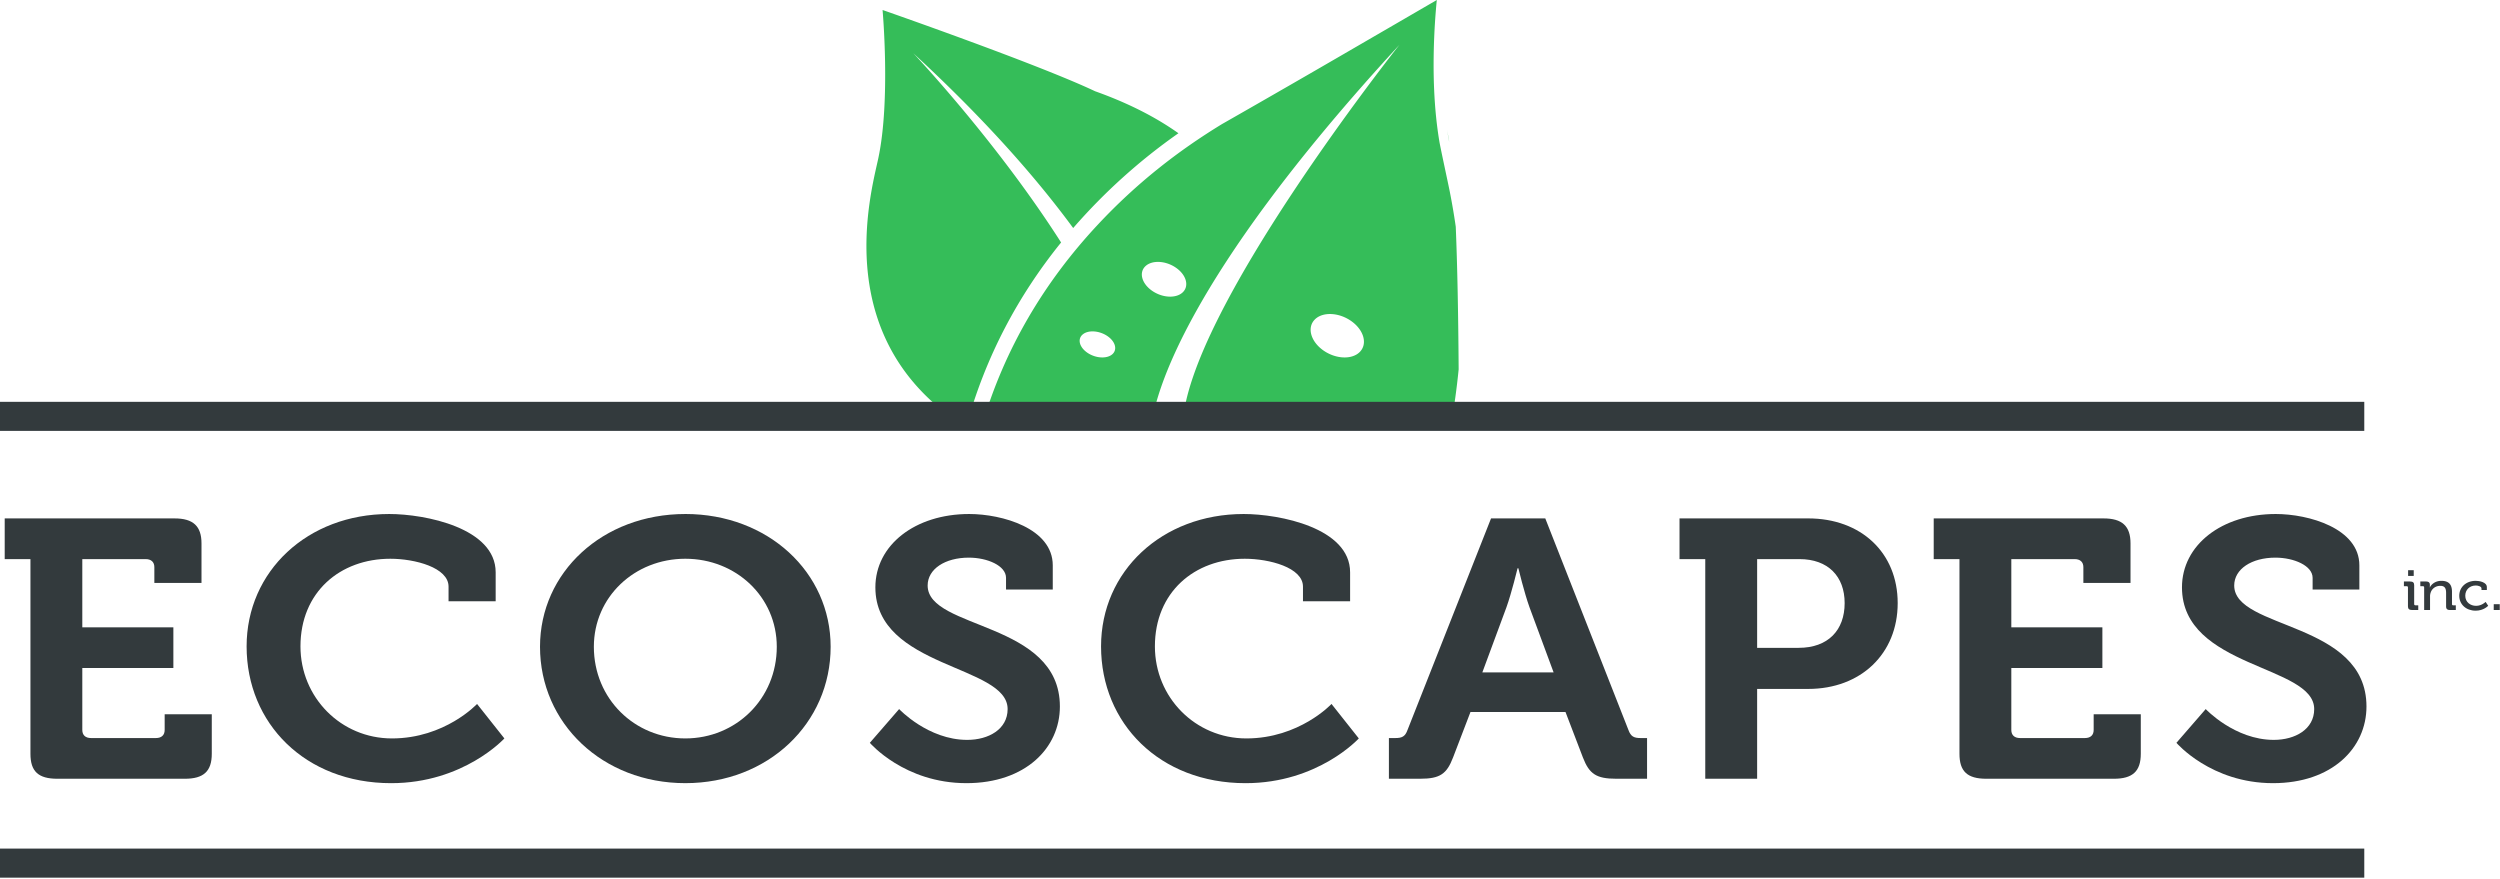
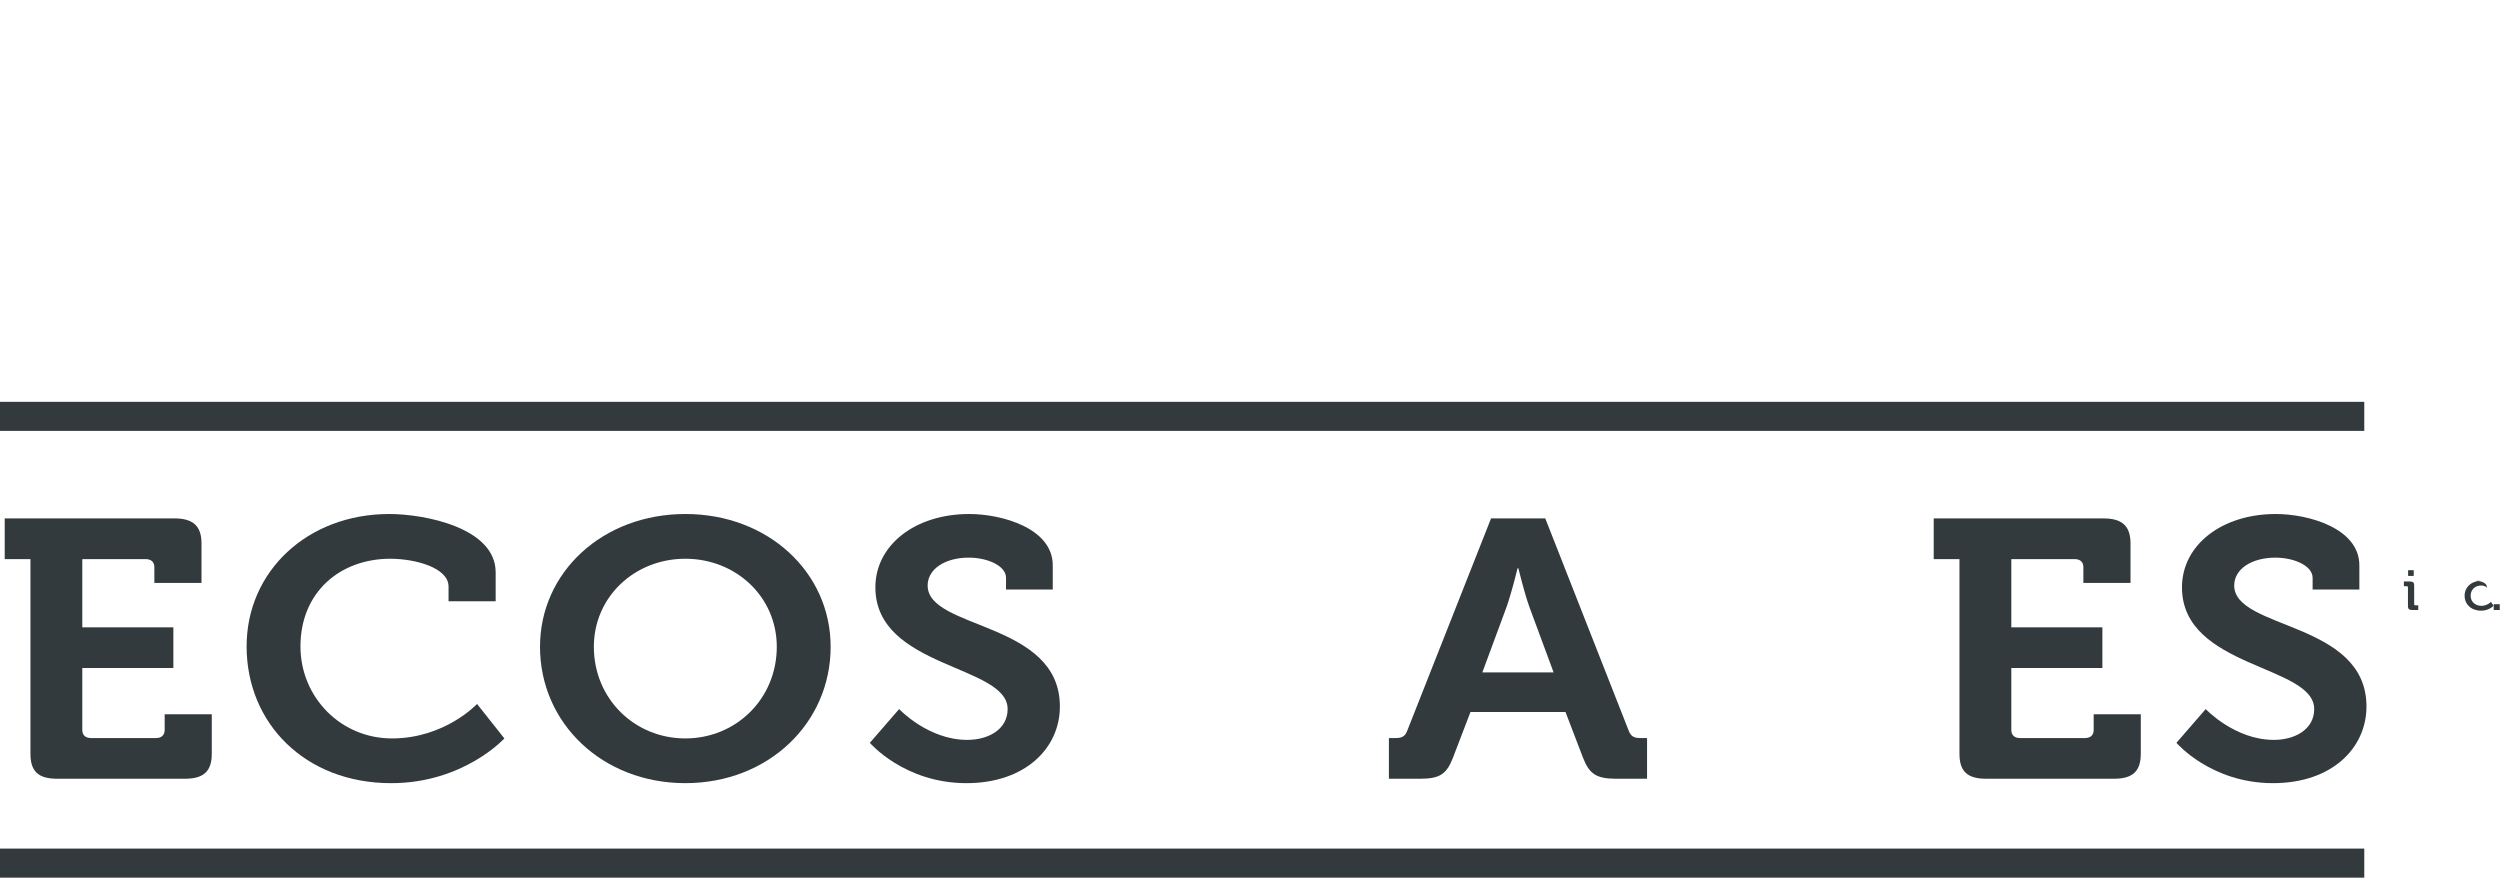
<svg xmlns="http://www.w3.org/2000/svg" width="219" height="77" viewBox="0 0 219 77" version="1.1">
  <g id="Design-Idea" stroke="none" stroke-width="1" fill="none" fill-rule="evenodd">
    <g id="logo_white">
-       <path d="M77.314.876S90.885 5.603 95.93 7.993c2.928 1.044 5.323 2.276 7.301 3.679a50.809 50.809 0 00-9.22 8.304C90.781 15.582 86.275 10.442 80 4.658l.005.005.017.018c.441.468 7.413 7.915 12.93 16.56-3.773 4.666-6.626 10.012-8.299 16.1l-.017.058-.048.001c-11.88-7.477-8.36-20.254-7.664-23.463l.02-.094c1.079-5.094.369-12.967.369-12.967zM125.864 0l-.009.088a58.058 58.058 0 00-.217 3.13c-.137 3.212-.02 6.338.446 9.146.103.625.772 3.683.922 4.447.2 1.019.374 2.035.519 3.055.136 3.308.22 7.47.253 12.487a64.246 64.246 0 01-.682 4.931l-23.496.001c.322-9.864 18.994-33.365 18.994-33.365l-.669.73c-18.09 19.825-20.702 29.79-21.065 32.635H86.017c1.992-6.788 5.499-12.619 10.138-17.59 3.443-3.689 7.081-6.499 10.886-8.822A1636.41 1636.41 0 00118.94 4.02 5615.032 5615.032 0 00125.864 0zM94.828 29.312c-.468.415-.26 1.136.46 1.61.722.475 1.686.523 2.153.109.467-.415.26-1.136-.461-1.611-.722-.474-1.685-.523-2.152-.108zm20.36-1.333c-.702.69-.392 1.892.69 2.684 1.083.79 2.528.871 3.228.18.701-.692.391-1.894-.692-2.685-1.08-.79-2.526-.871-3.227-.18zm-14.85-4.66c-.584.553-.326 1.515.576 2.147.902.633 2.106.697 2.69.145.584-.554.326-1.516-.576-2.148-.902-.633-2.106-.697-2.69-.144zm26.434-11.93c.028.169.058.337.089.504.032.17.062.354.092.552a15.992 15.992 0 01-.092-.484z" id="Fill-4" fill="#35BD59" />
      <g id="Group-3" transform="translate(0 35.2)" fill="#333A3D">
        <path id="Stroke-7" fill-rule="nonzero" d="M0 2.546h207.111V0H0z" />
        <path d="M2.667 13.778H.412v-3.565h14.88c1.63 0 2.359.675 2.359 2.185v3.467h-4.13v-1.381c0-.448-.275-.706-.762-.706H7.21v5.975h7.977v3.566H7.21v5.428c0 .448.277.706.763.706h5.69c.484 0 .762-.258.762-.706v-1.38h4.127v3.467c0 1.544-.728 2.185-2.358 2.185H5.025c-1.664 0-2.358-.641-2.358-2.185V13.778z" id="Fill-13" />
        <path d="M34.09 9.827c3.156 0 9.33 1.22 9.33 5.107v2.538h-4.127v-1.284c0-1.671-2.948-2.442-5.1-2.442-4.404 0-7.872 2.924-7.872 7.677 0 4.465 3.538 8.063 8.012 8.063 4.647 0 7.457-3.02 7.457-3.02l2.393 3.02s-3.572 3.919-9.92 3.919c-7.525 0-12.66-5.237-12.66-11.982 0-6.586 5.342-11.596 12.487-11.596" id="Fill-15" />
        <path d="M60.034 29.486c4.44 0 8.012-3.47 8.012-8.03 0-4.369-3.572-7.71-8.012-7.71s-8.012 3.341-8.012 7.71c0 4.56 3.572 8.03 8.012 8.03m0-19.66c7.249 0 12.73 5.109 12.73 11.63 0 6.712-5.481 11.948-12.73 11.948-7.248 0-12.729-5.236-12.729-11.949 0-6.52 5.48-11.628 12.73-11.628" id="Fill-17" />
        <path d="M78.764 26.915s2.532 2.699 5.965 2.699c1.874 0 3.539-.932 3.539-2.699 0-3.887-11.585-3.563-11.585-10.664 0-3.693 3.468-6.424 8.22-6.424 2.879 0 7.319 1.253 7.319 4.497v2.12h-4.094v-1.027c0-1.06-1.63-1.768-3.26-1.768-2.081 0-3.606.997-3.606 2.442 0 3.886 11.584 3.116 11.584 10.6 0 3.63-3.018 6.714-8.186 6.714-5.444 0-8.462-3.534-8.462-3.534l2.566-2.956z" id="Fill-19" />
-         <path d="M108.939 9.827c3.156 0 9.33 1.22 9.33 5.107v2.538h-4.129v-1.284c0-1.671-2.946-2.442-5.098-2.442-4.404 0-7.873 2.924-7.873 7.677 0 4.465 3.538 8.063 8.012 8.063 4.648 0 7.458-3.02 7.458-3.02l2.392 3.02s-3.571 3.919-9.92 3.919c-7.525 0-12.659-5.237-12.659-11.982 0-6.586 5.342-11.596 12.487-11.596" id="Fill-21" />
        <path d="M136.097 23.704l-2.116-5.717c-.451-1.253-.972-3.406-.972-3.406h-.07s-.52 2.153-.97 3.406l-2.116 5.717h6.244zm-14.429 5.749h.555c.59 0 .868-.128 1.075-.706l7.317-18.534h4.752l7.284 18.534c.21.578.487.706 1.075.706h.556v3.565h-2.704c-1.737 0-2.36-.417-2.915-1.862l-1.525-3.984h-8.325l-1.526 3.984c-.555 1.445-1.145 1.862-2.879 1.862h-2.74v-3.565z" id="Fill-23" />
-         <path d="M157.567 21.55c2.567 0 4.024-1.54 4.024-3.917 0-2.347-1.457-3.855-3.955-3.855h-3.711v7.773h3.642zm-8.186-7.772h-2.255v-3.566h11.272c4.613 0 7.84 2.989 7.84 7.421s-3.227 7.517-7.84 7.517h-4.473v7.869h-4.544v-19.24z" id="Fill-25" />
        <path d="M171.649 13.778h-2.256v-3.565h14.88c1.631 0 2.36.675 2.36 2.185v3.467h-4.13v-1.381c0-.448-.276-.706-.762-.706h-5.55v5.975h7.977v3.566h-7.977v5.428c0 .448.278.706.763.706h5.69c.484 0 .761-.258.761-.706v-1.38h4.128v3.467c0 1.544-.728 2.185-2.358 2.185h-11.17c-1.665 0-2.356-.641-2.356-2.185V13.778z" id="Fill-27" />
        <path d="M193.22 26.915s2.534 2.699 5.966 2.699c1.874 0 3.538-.932 3.538-2.699 0-3.887-11.583-3.563-11.583-10.664 0-3.693 3.467-6.424 8.22-6.424 2.879 0 7.319 1.253 7.319 4.497v2.12h-4.095v-1.027c0-1.06-1.629-1.768-3.26-1.768-2.08 0-3.608.997-3.608 2.442 0 3.886 11.586 3.116 11.586 10.6 0 3.63-3.017 6.714-8.185 6.714-5.446 0-8.463-3.534-8.463-3.534l2.566-2.956z" id="Fill-29" />
        <path d="M210.95 15.251h.492v-.5h-.492v.5zm-.013 1.006c0-.075-.044-.108-.123-.108h-.232v-.41h.536c.256 0 .363.095.363.317v1.663c0 .073.045.108.126.108h.232v.41h-.539c-.255 0-.363-.095-.363-.318v-1.662z" id="Fill-149" />
-         <path d="M212.356 16.256c0-.073-.043-.107-.118-.107h-.218v-.41h.496c.228 0 .34.095.34.276v.095c0 .078-.01.143-.01.143h.01c.106-.216.426-.572 1.01-.572.64 0 .928.32.928.956v1.081c0 .073.043.11.116.11h.219v.408h-.511c-.24 0-.34-.094-.34-.316v-1.175c0-.35-.076-.626-.507-.626-.415 0-.745.252-.851.612a.971.971 0 00-.048.335v1.17h-.516v-1.98z" id="Fill-150" />
-         <path d="M216.878 15.68c.324 0 .97.122.97.549v.255h-.47v-.137c0-.179-.303-.257-.5-.257-.526 0-.92.365-.92.893 0 .567.447.888.946.888.506 0 .837-.346.837-.346l.223.34s-.383.431-1.096.431c-.847 0-1.438-.558-1.438-1.31 0-.733.58-1.306 1.448-1.306" id="Fill-151" />
+         <path d="M216.878 15.68c.324 0 .97.122.97.549v.255v-.137c0-.179-.303-.257-.5-.257-.526 0-.92.365-.92.893 0 .567.447.888.946.888.506 0 .837-.346.837-.346l.223.34s-.383.431-1.096.431c-.847 0-1.438-.558-1.438-1.31 0-.733.58-1.306 1.448-1.306" id="Fill-151" />
        <path id="Fill-152" d="M218.45 18.235h.528v-.507h-.527z" />
        <path id="Stroke-9" fill-rule="nonzero" d="M0 41.683h207.111v-2.547H0z" />
      </g>
    </g>
  </g>
</svg>